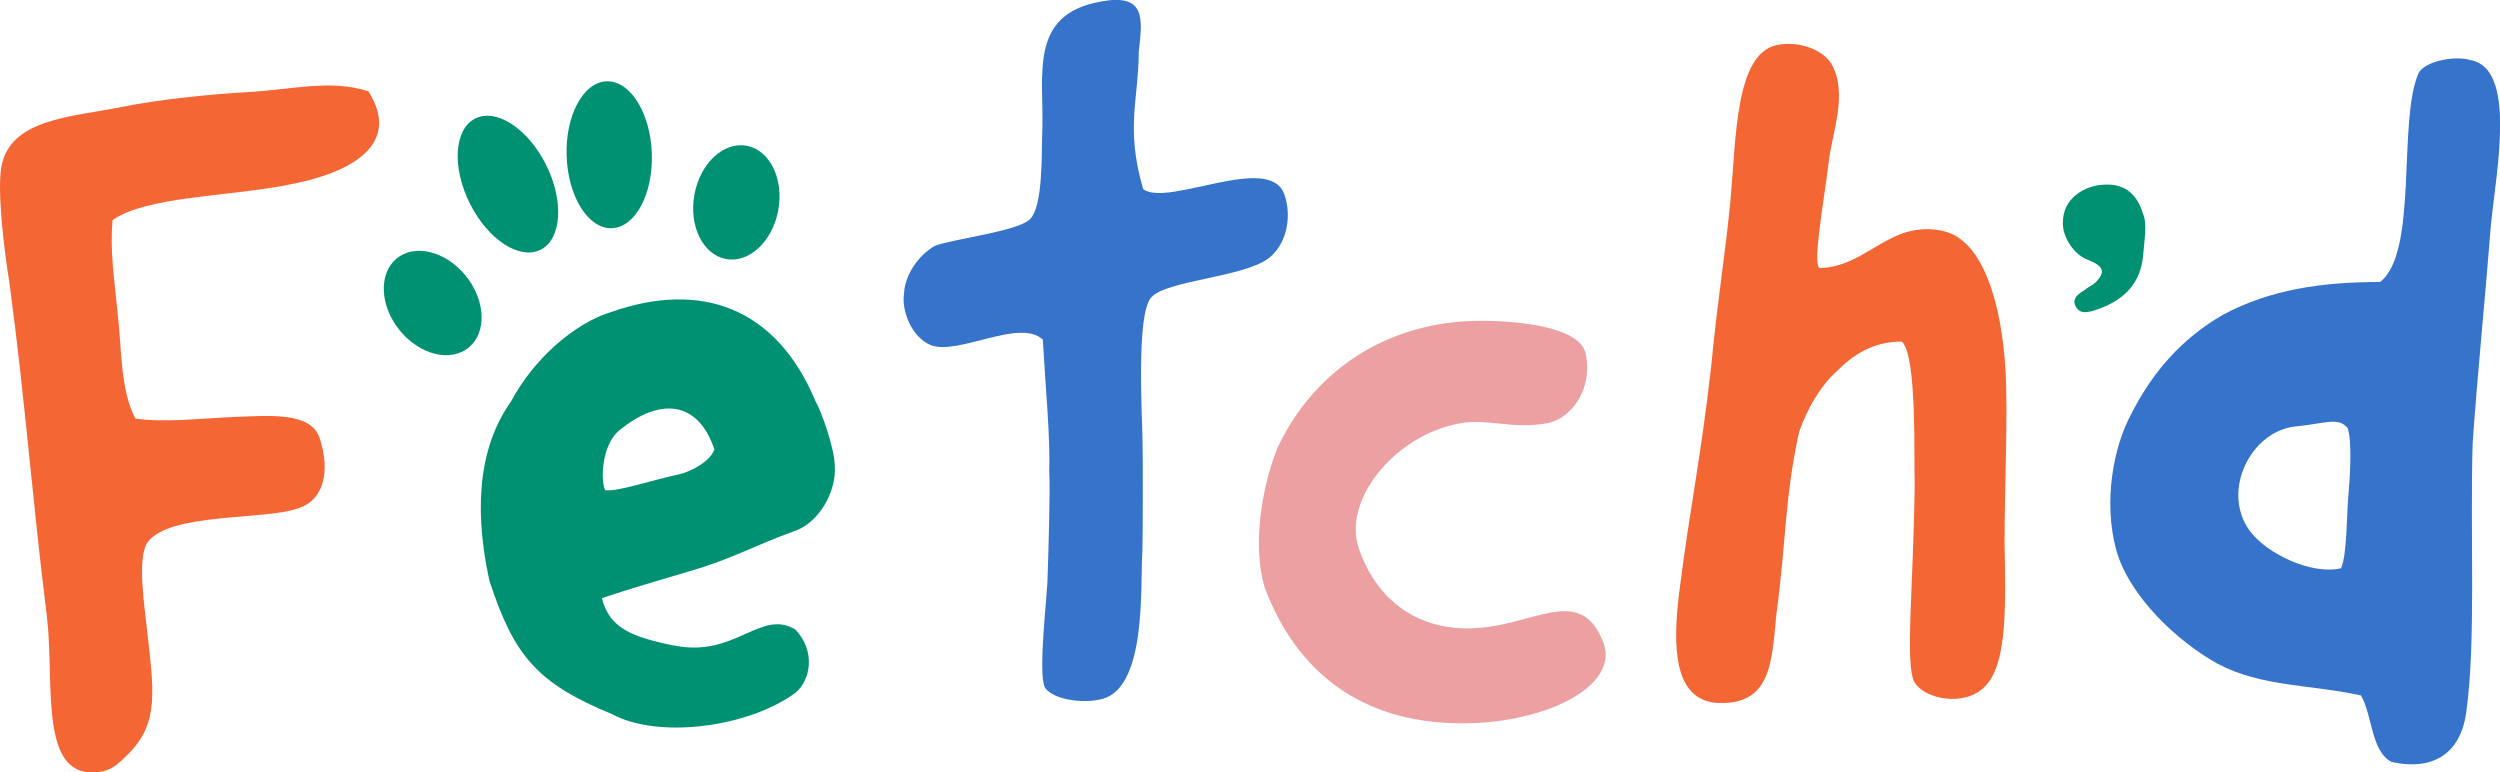
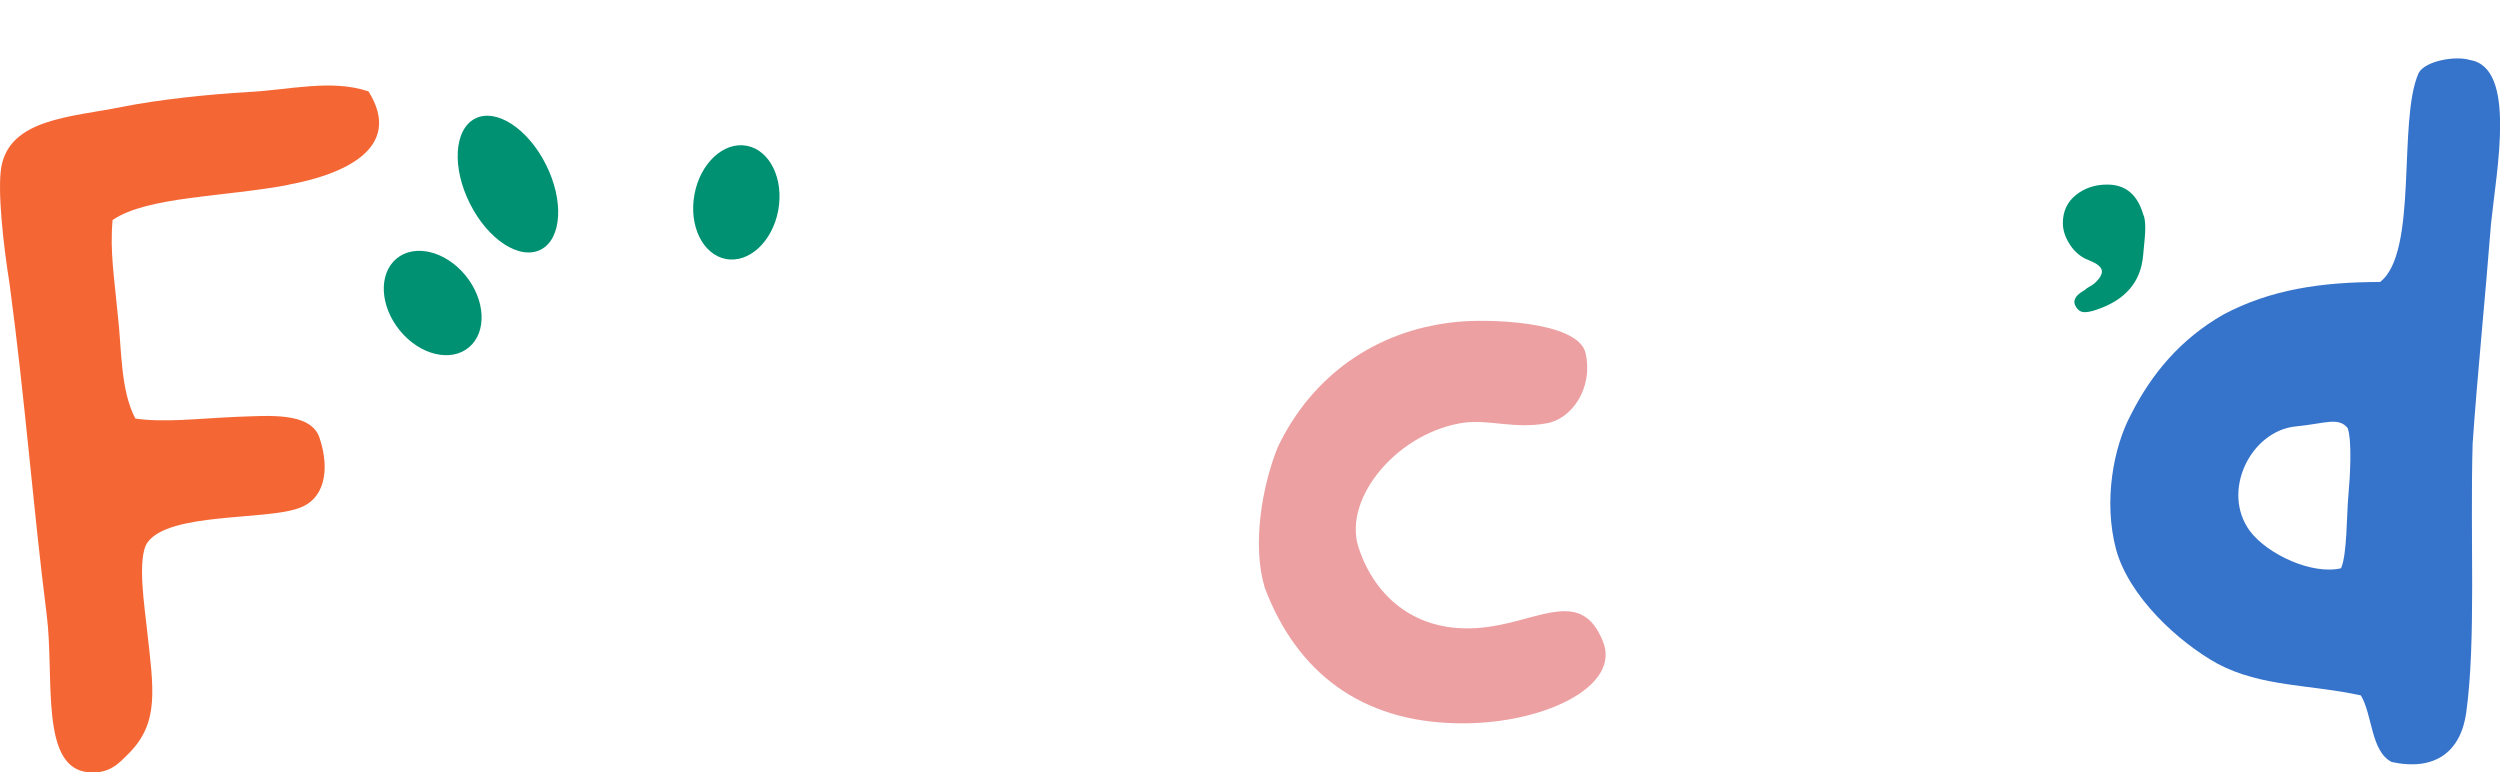
<svg xmlns="http://www.w3.org/2000/svg" width="123" height="38" viewBox="0 0 123 38" fill="none">
  <g clip-path="url(#clip0_56_669)">
    <path d="M14.178 9.096C11.118 9.685 7.24 9.655 5.54 10.825C5.401 12.368 5.621 13.628 5.791 15.455C5.997 17.222 5.916 19.175 6.659 20.592C8.057 20.8 9.756 20.592 11.611 20.51C13.2 20.458 15.26 20.249 15.716 21.524C16.275 23.194 15.922 24.588 14.708 24.998C13.067 25.609 8.314 25.199 7.255 26.69C6.725 27.458 7.13 29.941 7.233 30.985C7.564 33.937 7.843 35.562 6.328 37.076C5.93 37.456 5.467 38.075 4.407 38C1.928 37.858 2.693 33.355 2.296 30.232C1.604 24.744 1.243 19.72 0.471 13.971C0.155 11.988 -0.132 9.349 0.066 8.208C0.5 5.838 3.495 5.763 5.982 5.264C7.711 4.913 10.176 4.645 12.258 4.525C14.245 4.421 16.312 3.884 18.13 4.496C19.903 7.329 16.805 8.611 14.186 9.088L14.178 9.096Z" fill="#F56635" />
-     <path d="M33.139 31.752C36.163 32.394 37.422 29.926 39.136 30.977C40.129 32.028 39.901 33.445 39.136 34.086C36.833 35.778 32.418 36.375 30.115 35.137C26.466 33.631 25.289 32.304 24.075 28.554C23.221 24.625 23.714 21.747 25.156 19.734C26.238 17.677 28.269 15.895 30.071 15.351C34.486 13.8 38.187 15.119 40.122 19.734C40.438 20.286 41.071 22.113 41.071 22.933C41.159 24.17 40.306 25.721 39.084 26.131C37.054 26.862 36.016 27.503 33.941 28.099C32.544 28.509 30.697 29.061 29.615 29.426C29.976 30.932 31.145 31.342 33.132 31.76L33.139 31.752ZM29.77 24.118C30.336 24.215 32.257 23.574 33.353 23.35C34.074 23.194 34.986 22.649 35.148 22.105C34.331 19.682 32.441 19.555 30.461 21.181C29.645 21.852 29.519 23.537 29.77 24.111V24.118Z" fill="#009172" />
-     <path d="M63.189 9.558C63.608 10.751 63.24 12.13 62.357 12.749C61.062 13.651 57.354 13.807 56.64 14.635C55.882 15.47 56.206 20.629 56.213 21.74C56.236 22.657 56.228 26.206 56.206 27.13C56.088 28.711 56.449 33.78 54.249 34.384C53.285 34.645 51.799 34.421 51.409 33.825C51.048 33.139 51.549 29.113 51.541 28.375C51.571 27.54 51.681 24.029 51.622 23.209C51.674 21.449 51.46 19.362 51.306 16.707C50.173 15.656 47.215 17.46 45.839 16.998C44.838 16.618 44.345 15.254 44.478 14.456C44.507 13.576 45.147 12.577 46.001 12.093C46.913 11.75 50.004 11.392 50.658 10.803C51.35 10.162 51.232 7.411 51.284 6.345C51.357 3.661 50.621 0.716 54.131 0.082C56.353 -0.343 56.228 0.872 56.029 2.512C56.015 4.958 55.367 6.285 56.243 9.304C57.45 10.214 62.468 7.493 63.189 9.565V9.558Z" fill="#3673CB" />
    <path d="M71.65 35.584C67.007 35.495 63.807 33.117 62.225 28.912C61.592 26.809 62.092 23.932 62.858 22.016C64.528 18.497 67.684 16.26 71.562 15.85C73.004 15.671 77.603 15.761 78.007 17.356C78.412 19.138 77.286 20.644 76.072 20.83C74.542 21.106 73.32 20.651 72.106 20.786C68.861 21.196 66.066 24.439 66.831 26.906C67.64 29.419 69.803 31.342 73.276 30.835C75.844 30.47 77.831 28.964 78.868 31.566C79.773 33.803 75.844 35.681 71.65 35.584Z" fill="#EDA0A2" />
-     <path d="M95.6 11.369C97.586 11.779 98.484 15.023 98.668 18.176C98.8 20.413 98.624 23.932 98.624 26.675C98.668 29.553 98.8 32.617 97.674 33.758C96.681 34.809 94.695 34.399 94.202 33.579C93.701 32.759 94.157 28.688 94.202 23.797C94.157 22.701 94.334 17.49 93.569 16.804C92.083 16.804 91.089 17.535 90.368 18.266C89.559 18.996 88.926 20.092 88.521 21.233C87.8 24.476 87.889 26.623 87.396 30.232C87.168 32.565 87.168 34.802 84.328 34.571C82.341 34.295 82.297 31.782 82.613 29.18C83.158 24.841 83.651 22.784 84.195 17.982C84.511 14.65 84.872 12.637 85.144 9.804C85.416 6.837 85.372 2.676 87.396 2.222C88.433 1.991 89.654 2.408 90.103 3.139C90.957 4.6 90.103 6.658 89.971 7.985C89.743 9.901 89.117 13.241 89.566 13.188C91.913 13.099 92.951 10.81 95.607 11.362L95.6 11.369Z" fill="#F56635" />
    <path d="M116.15 34.213C113.67 33.668 111.279 33.803 109.116 32.662C107.129 31.566 104.745 29.329 104.113 27.041C103.48 24.662 103.98 22.016 104.834 20.413C105.871 18.355 107.313 16.663 109.388 15.477C111.691 14.247 114.215 13.874 117.099 13.874C118.997 12.413 117.953 5.927 118.997 3.593C119.314 2.997 120.8 2.729 121.521 2.952C123.824 3.318 122.831 8.343 122.559 10.997C122.286 14.516 121.882 18.489 121.654 21.822C121.521 26.437 121.83 31.506 121.337 35.07C121.065 36.986 119.807 37.948 117.68 37.493C116.643 36.986 116.731 35.16 116.15 34.205V34.213ZM115.51 21.069C115.061 20.487 114.34 20.853 112.957 20.979C110.735 21.196 109.256 24.178 110.698 26.131C111.573 27.287 113.766 28.293 115.179 27.958C115.48 27.287 115.451 25.341 115.539 24.394C115.628 23.417 115.723 21.718 115.51 21.076V21.069Z" fill="#3673CB" />
    <path d="M26.61 12.28C27.642 11.748 27.753 9.873 26.859 8.094C25.964 6.314 24.403 5.304 23.371 5.836C22.339 6.369 22.227 8.243 23.122 10.022C24.016 11.802 25.578 12.813 26.61 12.28Z" fill="#009172" />
    <path d="M23.075 17.087C23.966 16.337 23.888 14.754 22.901 13.55C21.914 12.347 20.392 11.979 19.502 12.729C18.611 13.479 18.689 15.062 19.675 16.266C20.662 17.469 22.184 17.837 23.075 17.087Z" fill="#009172" />
-     <path d="M30.106 11.228C31.263 11.184 32.142 9.532 32.07 7.536C31.997 5.54 31 3.958 29.843 4.001C28.686 4.044 27.806 5.697 27.879 7.692C27.951 9.688 28.948 11.271 30.106 11.228Z" fill="#009172" />
    <path d="M38.289 10.349C38.574 8.811 37.882 7.389 36.743 7.173C35.605 6.956 34.452 8.028 34.167 9.566C33.882 11.103 34.574 12.525 35.713 12.742C36.851 12.958 38.005 11.887 38.289 10.349Z" fill="#009172" />
    <path d="M105.444 12.547C105.334 13.882 104.554 14.784 103.097 15.254C102.884 15.328 102.707 15.358 102.56 15.358C102.384 15.358 102.236 15.269 102.133 15.09C101.957 14.799 102.097 14.531 102.56 14.277C102.634 14.203 102.722 14.143 102.825 14.091C102.928 14.039 103.038 13.957 103.149 13.845C103.325 13.666 103.414 13.502 103.414 13.36C103.414 13.181 103.252 13.017 102.935 12.876L102.56 12.711C102.236 12.533 101.979 12.279 101.788 11.951C101.589 11.623 101.493 11.302 101.493 10.974C101.493 10.4 101.707 9.938 102.133 9.595C102.56 9.252 103.075 9.081 103.678 9.081C104.569 9.081 105.157 9.565 105.444 10.542C105.518 10.684 105.547 10.922 105.547 11.243C105.547 11.459 105.511 11.891 105.444 12.54V12.547Z" fill="#009172" />
  </g>
  <defs>
    <clipPath id="clip0_56_669">
      <rect width="123" height="38" fill="white" />
    </clipPath>
  </defs>
</svg>